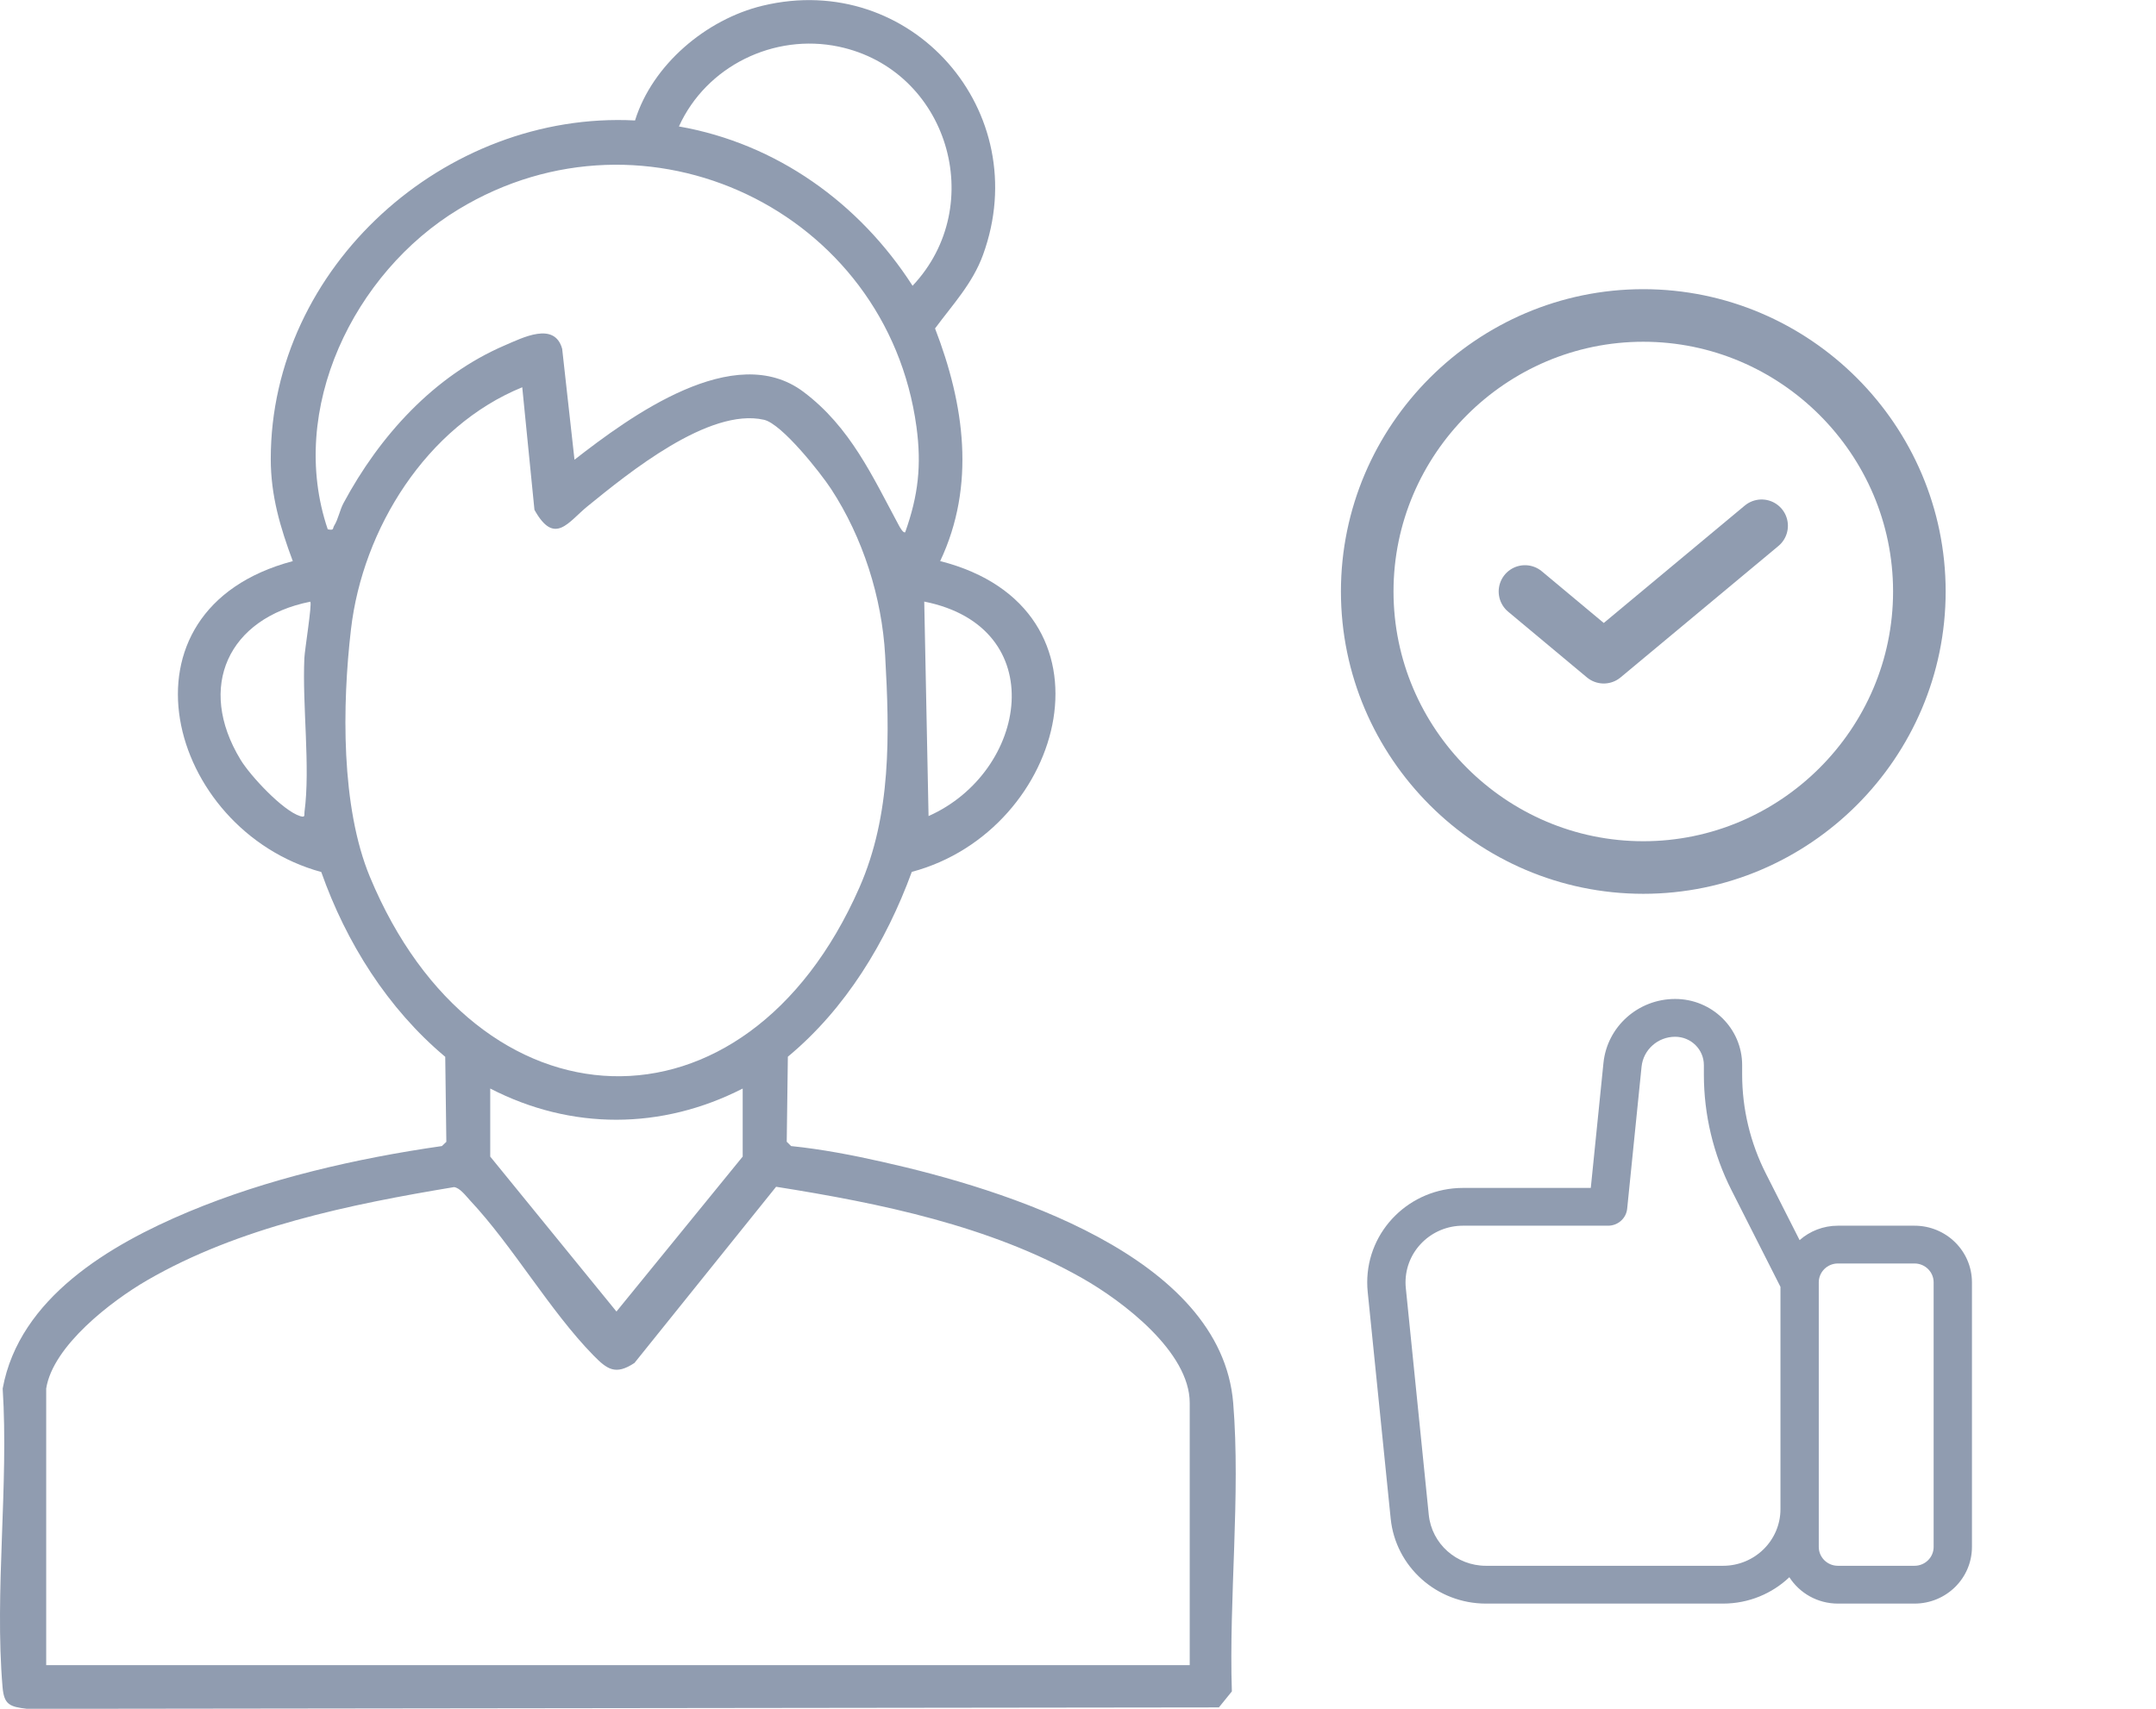
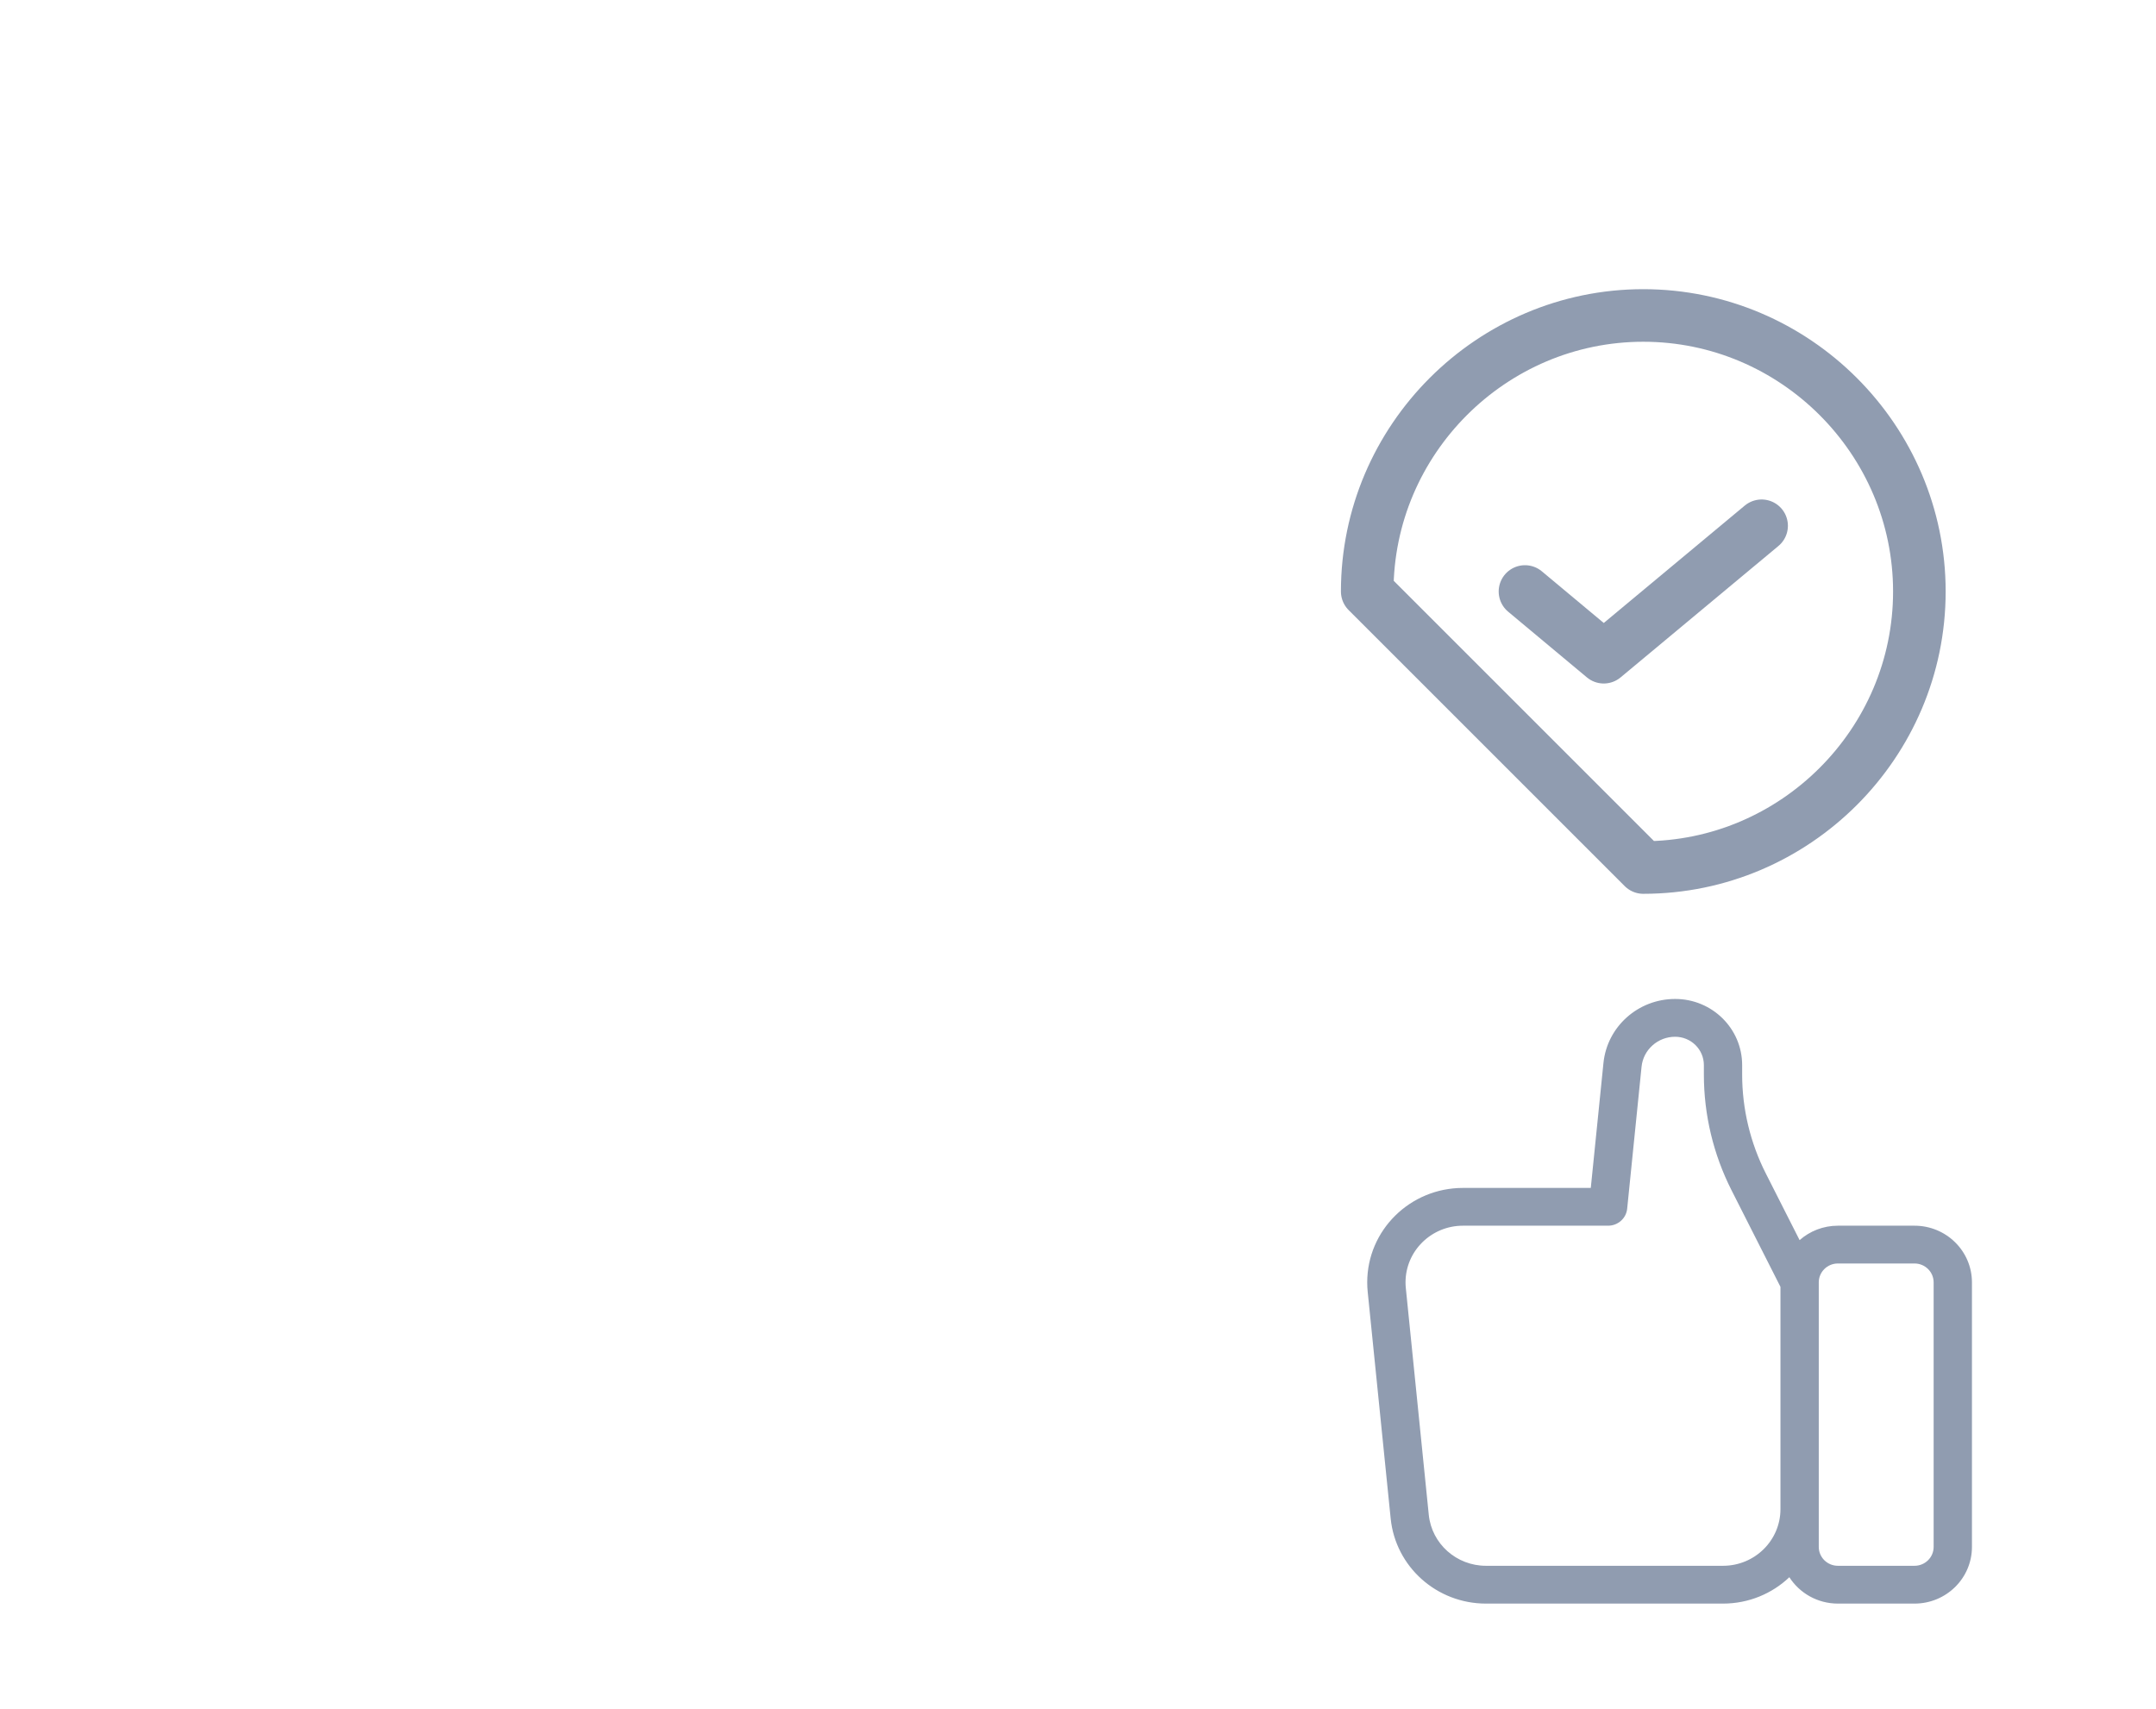
<svg xmlns="http://www.w3.org/2000/svg" width="82" height="65" viewBox="0 0 82 65" fill="none">
  <g clip-path="url(#clip0_522_276)">
-     <path d="M35.756 21.343C42.787 23.129 40.577 31.595 34.679 33.166C33.7 35.837 32.166 38.371 29.965 40.197L29.922 43.431L30.088 43.596C31.258 43.715 32.427 43.941 33.57 44.199C38.152 45.225 46.445 47.755 46.903 53.371C47.188 56.874 46.735 60.803 46.852 64.34L46.359 64.949L1.035 65.004C0.365 64.924 0.155 64.847 0.097 64.176C-0.212 60.552 0.336 56.49 0.102 52.819C0.734 49.369 4.184 47.347 7.168 46.097C10.152 44.848 13.537 44.064 16.806 43.596L16.976 43.435L16.934 40.201C14.746 38.369 13.165 35.853 12.219 33.171C6.355 31.568 4.114 23.209 11.136 21.345C10.656 20.056 10.298 18.853 10.298 17.456C10.298 10.152 16.934 4.211 24.153 4.582C24.812 2.459 26.861 0.735 29.001 0.218C34.657 -1.146 39.374 4.242 37.387 9.695C36.991 10.783 36.235 11.584 35.563 12.494C36.678 15.377 37.12 18.465 35.756 21.348V21.343ZM25.822 4.81C29.54 5.461 32.694 7.732 34.708 10.871C37.599 7.807 36.052 2.651 31.899 1.774C29.436 1.256 26.861 2.516 25.822 4.81ZM34.429 20.242C34.925 18.849 35.055 17.699 34.856 16.235C33.738 8.015 24.58 3.637 17.44 7.962C13.461 10.37 10.917 15.573 12.465 20.134C12.719 20.186 12.642 20.105 12.712 19.992C12.863 19.754 12.924 19.398 13.066 19.136C14.434 16.588 16.499 14.295 19.202 13.136C19.872 12.849 21.09 12.218 21.381 13.268L21.85 17.487C23.957 15.847 27.929 12.928 30.559 14.906C32.341 16.244 33.183 18.12 34.189 19.99C34.228 20.063 34.359 20.297 34.429 20.244V20.242ZM19.861 14.732C16.224 16.215 13.795 20.109 13.349 23.937C13.013 26.813 12.962 30.689 14.069 33.356C18.143 43.168 28.349 43.623 32.685 33.764C33.908 30.985 33.835 27.943 33.665 24.924C33.541 22.716 32.816 20.445 31.609 18.599C31.204 17.981 29.735 16.12 29.056 15.968C26.963 15.493 23.899 17.997 22.35 19.255C21.613 19.851 21.096 20.778 20.327 19.394L19.863 14.732H19.861ZM11.802 22.888C8.683 23.511 7.465 26.125 9.149 28.899C9.52 29.511 10.756 30.84 11.417 31.045C11.623 31.109 11.565 31.007 11.581 30.884C11.808 29.18 11.494 26.842 11.576 25.034C11.589 24.721 11.874 22.972 11.802 22.891V22.888ZM35.316 31.043C39.1 29.361 40.009 23.851 35.152 22.884L35.316 31.043ZM28.249 41.407C25.163 42.983 21.729 42.998 18.645 41.407V43.996L23.446 49.89L28.247 43.996V41.407H28.249ZM1.757 52.815V63.342H45.249V53.366C45.249 51.422 42.692 49.49 41.167 48.625C37.661 46.629 33.472 45.771 29.518 45.144L24.131 51.846C23.406 52.325 23.092 52.09 22.564 51.552C20.911 49.863 19.503 47.395 17.871 45.656C17.721 45.495 17.487 45.177 17.266 45.157C13.313 45.813 9.08 46.68 5.588 48.706C4.249 49.483 2.012 51.19 1.757 52.819V52.815Z" fill="#909CB0" />
    <path d="M73.543 48.781V58.844C73.543 59.241 73.217 59.562 72.815 59.562H69.902C69.5 59.562 69.174 59.241 69.174 58.844V48.781C69.174 48.384 69.5 48.062 69.902 48.062H72.815C73.217 48.062 73.543 48.384 73.543 48.781ZM68.445 47.174L67.16 44.638C66.569 43.47 66.26 42.181 66.26 40.875V40.516C66.26 39.126 65.119 38 63.711 38C62.303 38 61.125 39.053 60.985 40.435L60.503 45.188H55.642C53.63 45.188 52 46.797 52 48.781C52 48.901 52.006 49.02 52.018 49.139L52.892 57.764C53.078 59.601 54.645 61 56.516 61H65.532C66.512 61 67.401 60.618 68.055 59.997C68.443 60.6 69.125 61 69.902 61H72.815C74.022 61 75 60.035 75 58.844V48.781C75 47.59 74.022 46.625 72.815 46.625H69.902C69.342 46.625 68.832 46.833 68.445 47.174ZM67.717 48.951V57.406C67.717 58.597 66.739 59.562 65.532 59.562H56.516C55.393 59.562 54.453 58.723 54.341 57.621L53.468 48.996C53.46 48.925 53.457 48.853 53.457 48.781C53.457 47.59 54.435 46.625 55.642 46.625H61.162C61.536 46.625 61.85 46.345 61.887 45.978L62.434 40.578C62.5 39.931 63.052 39.438 63.711 39.438C64.315 39.438 64.804 39.92 64.804 40.516V40.875C64.804 42.405 65.165 43.913 65.858 45.281L67.717 48.951Z" fill="#909CB0" />
-     <path d="M62.5 33C68.275 33 73 28.275 73 22.5C73 16.725 68.275 12 62.5 12C56.725 12 52 16.725 52 22.5C52 28.275 56.725 33 62.5 33Z" stroke="#909CB0" stroke-width="2" stroke-linecap="round" stroke-linejoin="round" />
+     <path d="M62.5 33C68.275 33 73 28.275 73 22.5C73 16.725 68.275 12 62.5 12C56.725 12 52 16.725 52 22.5Z" stroke="#909CB0" stroke-width="2" stroke-linecap="round" stroke-linejoin="round" />
    <path d="M58 22.5L60.996 25L67 20" stroke="#909CB0" stroke-width="2" stroke-linecap="round" stroke-linejoin="round" />
  </g>
  <defs>
    <clipPath id="clip0_522_276">
      <rect width="82" height="65" fill="white" />
    </clipPath>
  </defs>
</svg>